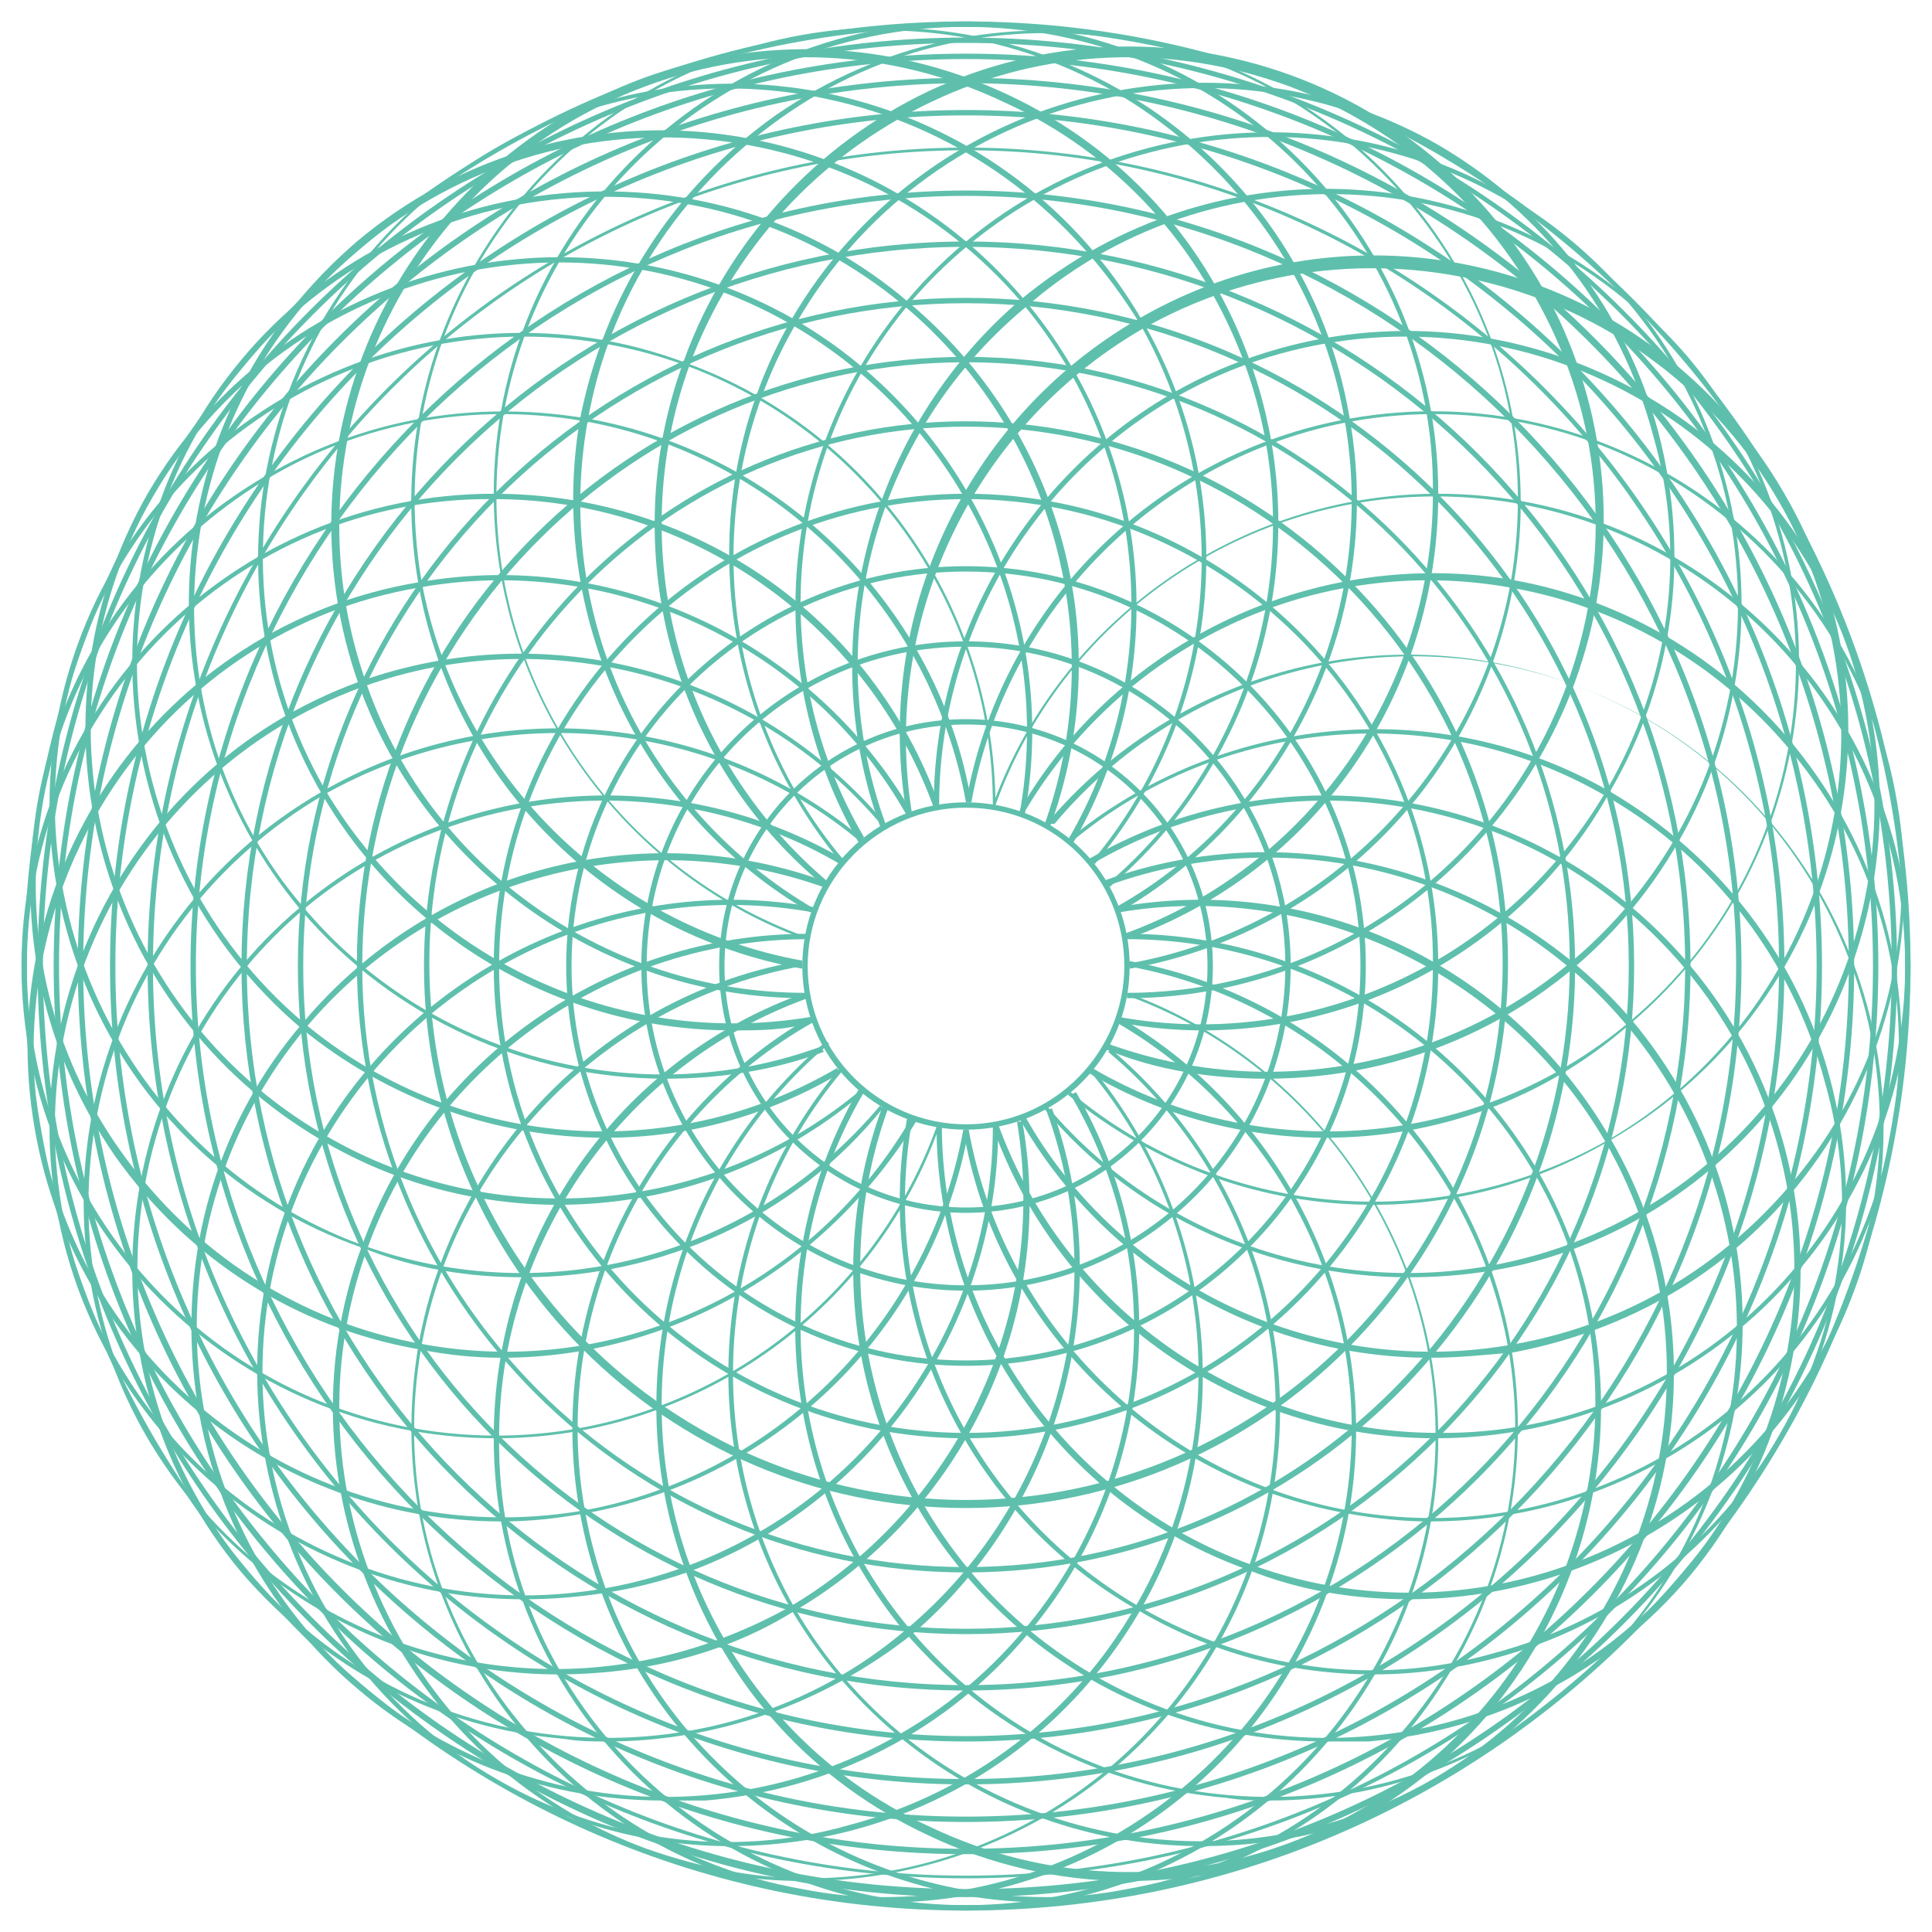
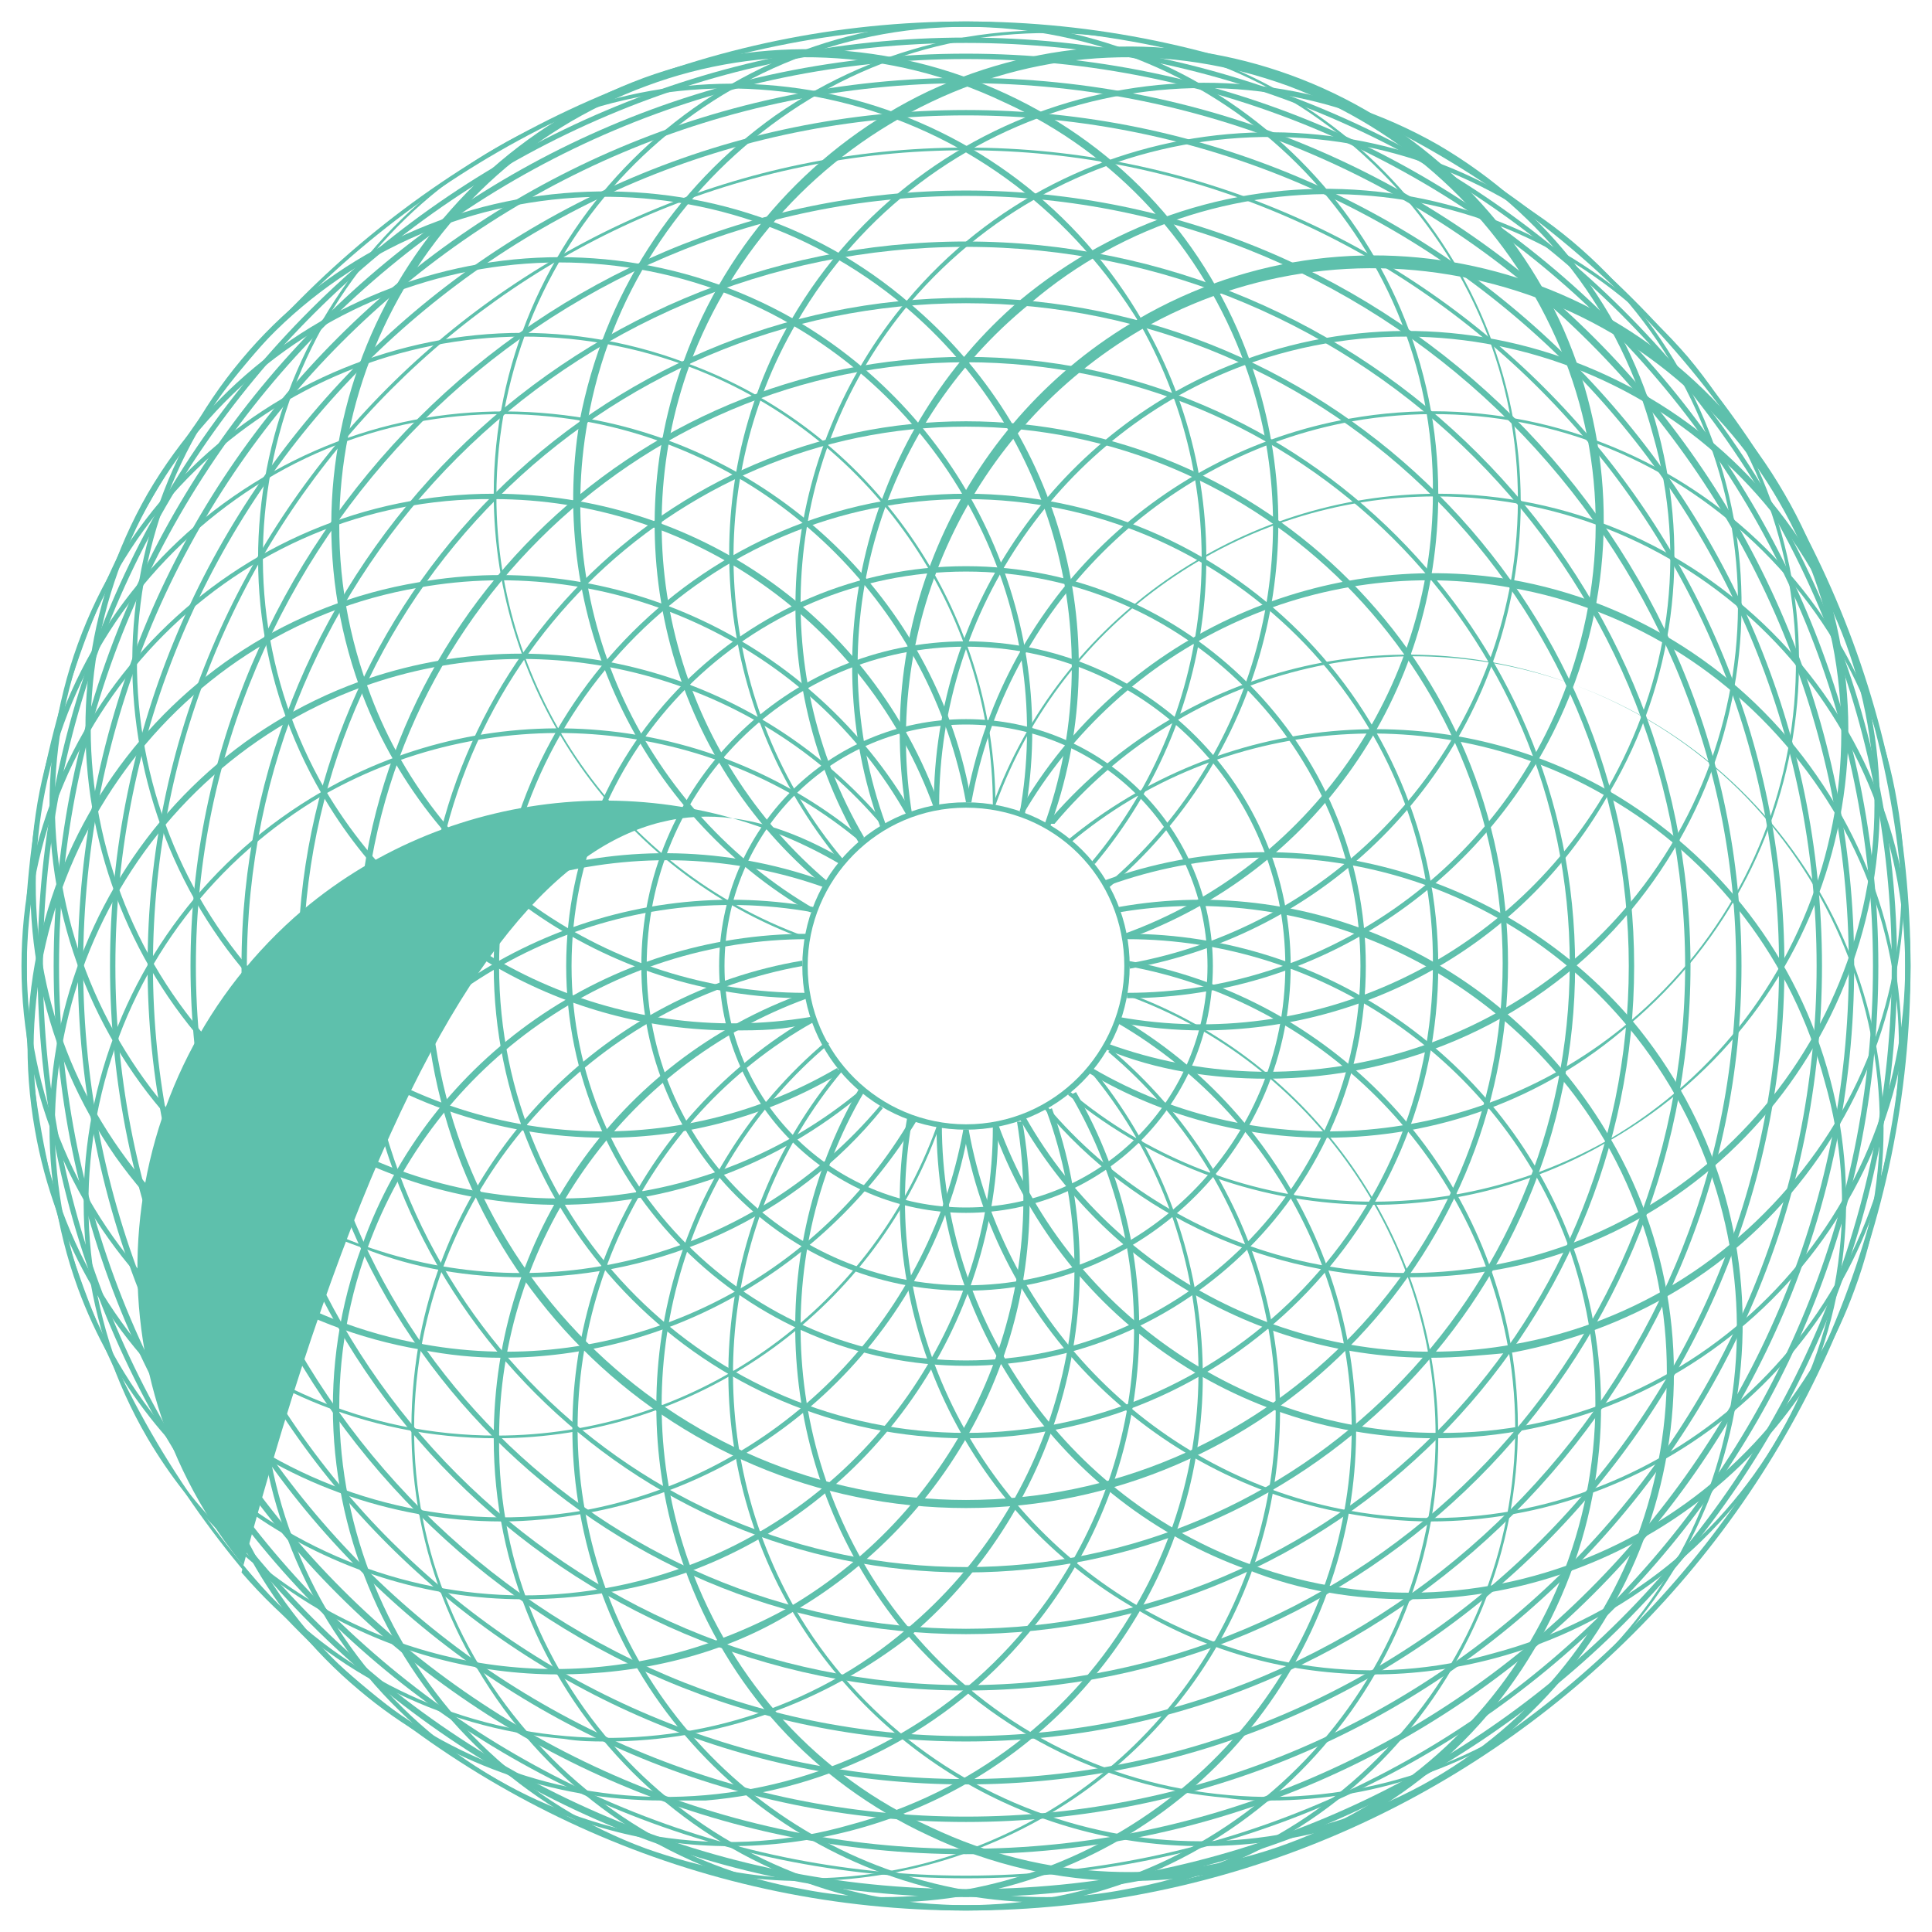
<svg xmlns="http://www.w3.org/2000/svg" version="1.1" id="torus" x="0px" y="0px" viewBox="0 0 72 72" style="enable-background:new 0 0 72 72;" xml:space="preserve">
  <style type="text/css">
	.st0{fill:#5EC0AC;}
</style>
  <g>
    <g>
      <path class="st0" d="M19.5,59.6c-7.2,0-14-4.5-16.6-11.6c-3.3-9.1,1.4-19.3,10.5-22.6c7-2.5,14.8-0.4,19.6,5.3l-0.1,0.1    c-4.7-5.6-12.5-7.7-19.4-5.2C4.5,28.9-0.2,38.9,3.1,48c3.3,9,13.3,13.7,22.4,10.4C32.4,55.9,37,49.3,37,42h0.2    c0,7.4-4.7,14.1-11.6,16.6C23.6,59.3,21.5,59.6,19.5,59.6z" />
    </g>
    <g>
      <path class="st0" d="M20.8,62.4c-6.1,0-12-3.2-15.3-8.8c-4.9-8.4-2-19.2,6.5-24.1c6.4-3.7,14.5-3,20.2,1.8l-0.1,0.1    c-5.6-4.7-13.6-5.4-20-1.8C8,32,5.1,35.8,3.9,40.3c-1.2,4.5-0.6,9.2,1.7,13.2c3.2,5.6,9.1,8.7,15.1,8.7c3,0,6-0.8,8.7-2.3    c6.3-3.7,9.7-10.9,8.5-18.1l0.2,0c1.3,7.3-2.2,14.6-8.6,18.3C26.9,61.7,23.8,62.4,20.8,62.4z" />
    </g>
    <g>
-       <path class="st0" d="M22.6,64.9c-0.5,0-1,0-1.6-0.1c-4.7-0.4-8.9-2.6-12-6.2C2.8,51.2,3.8,40,11.2,33.8C16.9,29,25,28.3,31.4,32    l-0.1,0.2c-6.3-3.7-14.4-3-20,1.7C4,40.1,3,51.1,9.2,58.5c3,3.6,7.2,5.8,11.9,6.2c4.6,0.4,9.2-1,12.7-4c5.6-4.7,7.7-12.5,5.2-19.3    l0.2-0.1c2.5,6.9,0.4,14.8-5.2,19.6C30.7,63.5,26.7,64.9,22.6,64.9z" />
+       <path class="st0" d="M22.6,64.9c-0.5,0-1,0-1.6-0.1c-4.7-0.4-8.9-2.6-12-6.2C16.9,29,25,28.3,31.4,32    l-0.1,0.2c-6.3-3.7-14.4-3-20,1.7C4,40.1,3,51.1,9.2,58.5c3,3.6,7.2,5.8,11.9,6.2c4.6,0.4,9.2-1,12.7-4c5.6-4.7,7.7-12.5,5.2-19.3    l0.2-0.1c2.5,6.9,0.4,14.8-5.2,19.6C30.7,63.5,26.7,64.9,22.6,64.9z" />
    </g>
    <g>
      <path class="st0" d="M24.7,67.1c-4.1,0-8.1-1.4-11.3-4.1c-3.6-3-5.8-7.3-6.2-12c-0.4-4.7,1-9.3,4.1-12.9    c4.8-5.7,12.6-7.8,19.6-5.2l-0.1,0.2c-6.9-2.5-14.7-0.4-19.4,5.2c-3,3.6-4.4,8.1-4,12.7c0.4,4.6,2.6,8.9,6.2,11.9    c3.6,3,8.1,4.4,12.7,4c4.6-0.4,8.9-2.6,11.9-6.2c4.7-5.6,5.4-13.6,1.7-19.9l0.2-0.1c3.7,6.4,3,14.5-1.8,20.2    c-3,3.6-7.3,5.8-12,6.2C25.7,67.1,25.2,67.1,24.7,67.1z" />
    </g>
    <g>
      <path class="st0" d="M27.2,68.8c-3,0-6-0.8-8.8-2.4C10,61.6,7.1,50.8,11.9,42.4c3.7-6.4,11.1-9.9,18.4-8.6l0,0.2    c-7.2-1.3-14.5,2.1-18.2,8.5c-4.8,8.3-1.9,19,6.4,23.8c4,2.3,8.7,3,13.2,1.7c4.5-1.2,8.3-4.1,10.6-8.1c3.7-6.3,3-14.4-1.7-20    l0.1-0.1c4.7,5.7,5.5,13.8,1.8,20.2C39.2,65.7,33.3,68.8,27.2,68.8z" />
    </g>
    <g>
      <path class="st0" d="M30,70.1c-2,0-4-0.3-6-1.1c-9.1-3.3-13.9-13.5-10.5-22.6c2.5-7,9.2-11.6,16.6-11.6c0,0,0,0,0,0l0,0.2    c0,0,0,0,0,0c-7.3,0-13.9,4.6-16.4,11.5c-3.3,9,1.4,19.1,10.4,22.4c2,0.7,4,1.1,6,1.1c7.1,0,13.8-4.4,16.4-11.5    c2.5-6.9,0.4-14.6-5.2-19.3l0.1-0.1c5.7,4.8,7.8,12.6,5.2,19.6C44,65.7,37.2,70.1,30,70.1z" />
    </g>
    <g>
      <path class="st0" d="M33,70.9c-1,0-2-0.1-3.1-0.3c-4.6-0.8-8.7-3.4-11.4-7.3c-2.7-3.9-3.7-8.5-2.9-13.2    c1.3-7.3,7.1-13.1,14.3-14.3l0,0.2c-7.2,1.3-12.9,7-14.2,14.2c-0.8,4.6,0.2,9.2,2.9,13s6.7,6.4,11.3,7.2c1,0.2,2,0.3,3,0.3    c8.3,0,15.7-6,17.2-14.4c1.3-7.2-2.1-14.5-8.5-18.2l0.1-0.2c6.4,3.7,9.8,11.1,8.6,18.3C48.8,64.9,41.4,70.9,33,70.9z" />
    </g>
    <g>
      <path class="st0" d="M36,71.2c-9.7,0-17.6-7.9-17.6-17.6C18.4,46.1,23,39.5,30,37l0.1,0.2c-6.9,2.5-11.5,9.1-11.5,16.4    C18.5,63.2,26.4,71,36,71c9.6,0,17.5-7.8,17.5-17.5c0-7.3-4.6-13.9-11.5-16.4L42,37c6.9,2.5,11.6,9.2,11.6,16.6    C53.6,63.3,45.7,71.2,36,71.2z" />
    </g>
    <g>
      <path class="st0" d="M39,70.9c-8.4,0-15.9-6-17.4-14.6c-1.3-7.3,2.2-14.7,8.6-18.4l0.1,0.2c-6.4,3.6-9.8,11-8.5,18.2    c1.5,8.5,8.9,14.4,17.2,14.4c1,0,2-0.1,3-0.3c4.6-0.8,8.6-3.4,11.3-7.2c2.7-3.8,3.7-8.5,2.9-13c-1.3-7.2-7-12.9-14.2-14.2l0-0.2    c7.3,1.3,13,7,14.3,14.3c0.8,4.6-0.2,9.3-2.9,13.2c-2.7,3.9-6.7,6.4-11.4,7.3C41.1,70.8,40.1,70.9,39,70.9z" />
    </g>
    <g>
      <path class="st0" d="M42,70.1c-2.5,0-5.1-0.6-7.4-1.7c-4.3-2-7.5-5.5-9.1-10c-2.5-7-0.4-14.8,5.3-19.6l0.1,0.1    c-5.6,4.7-7.7,12.5-5.2,19.4c1.6,4.4,4.8,7.9,9,9.8c4.2,2,9,2.2,13.3,0.6c9-3.3,13.7-13.3,10.4-22.4C55.9,39.6,49.3,35,42,35v-0.2    c7.4,0,14.1,4.7,16.6,11.6c1.6,4.4,1.4,9.2-0.6,13.5c-2,4.3-5.5,7.5-10,9.1C46.1,69.8,44,70.1,42,70.1z" />
    </g>
    <g>
      <path class="st0" d="M44.8,68.8c-6.1,0-12-3.2-15.3-8.8c-3.7-6.4-3-14.5,1.8-20.2l0.1,0.1c-4.7,5.6-5.4,13.6-1.8,20    c4.8,8.3,15.5,11.2,23.8,6.4c8.3-4.8,11.2-15.5,6.4-23.8c-3.7-6.3-11-9.7-18.1-8.5l0-0.2c7.3-1.3,14.6,2.2,18.3,8.6    c4.9,8.4,2,19.2-6.5,24.1C50.8,68.1,47.8,68.8,44.8,68.8z" />
    </g>
    <g>
      <path class="st0" d="M47.3,67.1c-0.5,0-1,0-1.6-0.1c-4.7-0.4-8.9-2.6-12-6.2C29,55.1,28.3,47,32,40.6l0.2,0.1    c-3.7,6.3-3,14.4,1.7,20c3,3.6,7.2,5.8,11.9,6.2c4.6,0.4,9.2-1,12.7-4c7.4-6.2,8.3-17.2,2.2-24.6C56,32.6,48.2,30.5,41.3,33    l-0.1-0.2c6.9-2.5,14.8-0.4,19.6,5.2c6.3,7.5,5.3,18.6-2.2,24.9C55.4,65.7,51.4,67.1,47.3,67.1z" />
    </g>
    <g>
-       <path class="st0" d="M49.4,64.9c-4.1,0-8.1-1.4-11.3-4.1c-5.7-4.8-7.8-12.6-5.2-19.6l0.2,0.1c-2.5,6.9-0.4,14.7,5.2,19.4    c3.6,3,8.1,4.4,12.7,4c4.6-0.4,8.9-2.6,11.8-6.2c6.2-7.4,5.2-18.4-2.2-24.6c-5.6-4.7-13.6-5.4-19.9-1.7L40.6,32    c6.4-3.7,14.5-3,20.2,1.8c7.5,6.3,8.4,17.4,2.2,24.9c-3,3.6-7.3,5.8-12,6.2C50.5,64.9,49.9,64.9,49.4,64.9z" />
-     </g>
+       </g>
    <g>
      <path class="st0" d="M51.2,62.4c-3.1,0-6.1-0.8-8.8-2.4C36,56.4,32.5,49,33.8,41.7l0.2,0c-1.3,7.2,2.1,14.5,8.5,18.2    c4,2.3,8.7,3,13.2,1.7c4.5-1.2,8.3-4.1,10.6-8.1c2.3-4,3-8.7,1.7-13.2c-1.2-4.5-4.1-8.3-8.1-10.6c-6.3-3.7-14.4-3-20,1.7l-0.1-0.1    c5.7-4.7,13.8-5.5,20.2-1.8c4.1,2.4,7,6.2,8.2,10.7s0.6,9.3-1.8,13.4c-2.4,4.1-6.2,7-10.7,8.2C54.2,62.2,52.7,62.4,51.2,62.4z" />
    </g>
    <g>
      <path class="st0" d="M52.5,59.6c-2,0-4-0.3-6-1.1c-7-2.5-11.6-9.2-11.6-16.6l0.2,0c0,7.3,4.6,13.9,11.5,16.4    c9,3.3,19.1-1.4,22.4-10.4c3.3-9-1.4-19.1-10.4-22.4c-6.9-2.5-14.6-0.4-19.3,5.2L39,30.7c4.8-5.7,12.6-7.8,19.6-5.2    c9.1,3.3,13.9,13.5,10.5,22.6C66.5,55.2,59.7,59.6,52.5,59.6z" />
    </g>
    <g>
      <path class="st0" d="M53.3,56.7c-1,0-2-0.1-3.1-0.3c-7.3-1.3-13.1-7.1-14.3-14.3l0.2,0c1.3,7.2,7,12.9,14.2,14.2    c9.5,1.7,18.5-4.7,20.2-14.2c0.8-4.6-0.2-9.2-2.9-13c-2.7-3.8-6.7-6.4-11.3-7.2c-7.2-1.3-14.5,2.1-18.2,8.5L38,30.2    c3.7-6.4,11.1-9.8,18.3-8.6c4.6,0.8,8.7,3.4,11.4,7.3c2.7,3.9,3.7,8.5,2.9,13.2C69.2,50.7,61.7,56.7,53.3,56.7z" />
    </g>
    <g>
      <path class="st0" d="M53.5,53.6C46.1,53.6,39.5,49,37,42l0.2-0.1c2.5,6.9,9.1,11.5,16.4,11.5C63.2,53.5,71,45.6,71,36    s-7.8-17.5-17.5-17.5c-7.3,0-13.9,4.6-16.4,11.5L37,30c2.5-6.9,9.2-11.6,16.6-11.6c9.7,0,17.6,7.9,17.6,17.6S63.3,53.6,53.5,53.6z    " />
    </g>
    <g>
      <path class="st0" d="M53.3,50.6c-6.2,0-12.1-3.3-15.3-8.9l0.2-0.1c3.6,6.4,11,9.8,18.2,8.5c4.6-0.8,8.6-3.4,11.3-7.2    c2.7-3.8,3.7-8.5,2.9-13c-0.8-4.6-3.4-8.6-7.2-11.3c-3.8-2.7-8.5-3.7-13-2.9c-7.2,1.3-12.9,7-14.2,14.2l-0.2,0    c1.3-7.3,7-13,14.3-14.3c9.6-1.7,18.8,4.7,20.4,14.3c0.8,4.6-0.2,9.3-2.9,13.2c-2.7,3.9-6.7,6.4-11.4,7.3    C55.3,50.5,54.3,50.6,53.3,50.6z" />
    </g>
    <g>
      <path class="st0" d="M52.5,47.6c-5.1,0-10.2-2.2-13.6-6.3l0.1-0.1c4.7,5.6,12.5,7.7,19.4,5.2c9-3.3,13.7-13.3,10.4-22.4    c-3.3-9-13.3-13.7-22.4-10.4C39.6,16.1,35,22.7,35,30h-0.2c0-7.4,4.7-14.1,11.6-16.6c4.4-1.6,9.2-1.4,13.5,0.6    c4.3,2,7.5,5.5,9.1,10c3.3,9.1-1.4,19.3-10.5,22.6C56.6,47.3,54.5,47.6,52.5,47.6z" />
    </g>
    <g>
      <path class="st0" d="M51.2,44.9c-4.1,0-8.1-1.4-11.4-4.1l0.1-0.1c5.6,4.7,13.6,5.4,20,1.8c8.3-4.8,11.2-15.5,6.4-23.8    c-2.3-4-6.1-6.9-10.6-8.1c-4.5-1.2-9.2-0.6-13.2,1.7c-6.3,3.7-9.7,10.9-8.5,18.1l-0.2,0C32.5,23,36,15.6,42.4,11.9    c8.4-4.9,19.2-2,24.1,6.5c4.9,8.4,2,19.2-6.5,24.1C57.3,44.1,54.2,44.9,51.2,44.9z" />
    </g>
    <g>
      <path class="st0" d="M49.4,42.4c-3,0-6.1-0.8-8.8-2.4l0.1-0.2c6.3,3.7,14.4,3,20-1.7c7.4-6.2,8.3-17.2,2.2-24.6    c-3-3.6-7.2-5.8-11.8-6.2c-4.6-0.4-9.2,1-12.7,4C32.6,16,30.5,23.8,33,30.7l-0.2,0.1c-2.5-6.9-0.4-14.8,5.2-19.6    c3.6-3,8.2-4.5,12.9-4.1c4.7,0.4,8.9,2.6,12,6.2c6.3,7.5,5.3,18.6-2.2,24.9C57.5,41,53.5,42.4,49.4,42.4z" />
    </g>
    <g>
      <path class="st0" d="M47.2,40.2c-2,0-4.1-0.3-6-1.1l0.1-0.2c6.9,2.5,14.7,0.4,19.4-5.2c6.2-7.4,5.2-18.4-2.2-24.6    C51.1,3,40.1,4,33.9,11.3c-4.7,5.6-5.4,13.6-1.7,19.9L32,31.4c-3.7-6.4-3-14.5,1.8-20.2C40,3.8,51.2,2.8,58.6,9    c7.5,6.3,8.4,17.4,2.2,24.9C57.4,38,52.4,40.2,47.2,40.2z" />
    </g>
    <g>
      <path class="st0" d="M44.8,38.4c-1,0-2.1-0.1-3.1-0.3l0-0.2c7.2,1.3,14.5-2.1,18.2-8.5c2.3-4,3-8.7,1.7-13.2    c-1.2-4.5-4.1-8.3-8.1-10.6c-8.3-4.8-19-1.9-23.8,6.4c-3.7,6.3-3,14.4,1.7,20l-0.1,0.1c-4.7-5.7-5.5-13.8-1.8-20.2    c4.9-8.4,15.7-11.3,24.1-6.5c4.1,2.4,7,6.2,8.2,10.7c1.2,4.6,0.6,9.3-1.8,13.4C56.9,35.1,51,38.4,44.8,38.4z" />
    </g>
    <g>
      <path class="st0" d="M42,37.2C42,37.2,42,37.2,42,37.2l0-0.2c0,0,0,0,0,0c7.3,0,13.9-4.6,16.4-11.5c1.6-4.4,1.4-9.1-0.6-13.3    c-2-4.2-5.5-7.4-9.8-9c-4.4-1.6-9.1-1.4-13.3,0.6c-4.2,2-7.4,5.5-9,9.8c-2.5,6.9-0.4,14.6,5.2,19.3L30.7,33    c-5.7-4.7-7.8-12.6-5.2-19.6c1.6-4.4,4.9-8,9.1-10c4.3-2,9.1-2.2,13.5-0.6c4.4,1.6,8,4.9,10,9.1c2,4.3,2.2,9.1,0.6,13.5    C56.1,32.5,49.4,37.2,42,37.2z" />
    </g>
    <g>
      <path class="st0" d="M42.1,36.1l0-0.2c7.2-1.3,12.9-7,14.2-14.2c0.8-4.6-0.2-9.2-2.9-13c-2.7-3.8-6.7-6.4-11.3-7.2    c-4.6-0.8-9.2,0.2-13,2.9c-3.8,2.7-6.4,6.7-7.2,11.3c-1.3,7.2,2.1,14.5,8.5,18.2L30.2,34c-6.4-3.7-9.8-11.1-8.6-18.3    C22.5,11,25.1,7,28.9,4.3c3.9-2.7,8.5-3.7,13.2-2.9c9.6,1.7,16,10.9,14.3,20.4C55.1,29.1,49.4,34.8,42.1,36.1z" />
    </g>
    <g>
      <path class="st0" d="M42,35l-0.1-0.2c6.9-2.5,11.5-9.1,11.5-16.4C53.5,8.8,45.6,1,36,1c-9.6,0-17.5,7.8-17.5,17.5    c0,7.3,4.6,13.9,11.5,16.4L30,35c-6.9-2.5-11.6-9.2-11.6-16.6c0-9.7,7.9-17.6,17.6-17.6s17.6,7.9,17.6,17.6    C53.6,25.9,49,32.5,42,35z" />
    </g>
    <g>
-       <path class="st0" d="M29.9,36.1c-7.3-1.3-13-7-14.3-14.3C13.9,12.2,20.3,3,29.9,1.3c9.6-1.7,18.8,4.7,20.4,14.3    c1.3,7.3-2.2,14.7-8.6,18.4l-0.1-0.2c6.4-3.6,9.8-11,8.5-18.2c-0.8-4.6-3.4-8.6-7.2-11.3c-3.8-2.7-8.5-3.7-13-2.9    c-9.5,1.7-15.8,10.7-14.2,20.2c1.3,7.2,7,12.9,14.2,14.2L29.9,36.1z" />
-     </g>
+       </g>
    <g>
      <path class="st0" d="M30,37.2c-7.4,0-14.1-4.7-16.6-11.6C10.1,16.4,14.8,6.3,24,2.9c4.4-1.6,9.2-1.4,13.5,0.6    c4.3,2,7.5,5.5,9.1,10c2.5,7,0.4,14.8-5.3,19.6l-0.1-0.1c5.6-4.7,7.7-12.5,5.2-19.4c-1.6-4.4-4.8-7.9-9-9.8c-4.2-2-9-2.2-13.3-0.6    c-9,3.3-13.7,13.3-10.4,22.4C16.1,32.4,22.7,37,30,37V37.2z" />
    </g>
    <g>
      <path class="st0" d="M27.3,38.4c-6.2,0-12.1-3.3-15.3-8.8c-4.9-8.4-2-19.2,6.5-24.1c8.4-4.9,19.2-2,24.1,6.5    c3.7,6.4,3,14.5-1.8,20.2l-0.1-0.1c4.7-5.6,5.4-13.6,1.8-20C40,8,36.2,5.1,31.7,3.9c-4.5-1.2-9.2-0.6-13.2,1.7    c-4,2.3-6.9,6.1-8.1,10.6c-1.2,4.5-0.6,9.2,1.7,13.2c3.7,6.3,10.9,9.7,18.1,8.5l0,0.2C29.3,38.4,28.3,38.4,27.3,38.4z" />
    </g>
    <g>
-       <path class="st0" d="M24.8,40.2c-5.1,0-10.1-2.2-13.6-6.3c-3-3.6-4.5-8.2-4.1-12.9c0.4-4.7,2.6-8.9,6.2-12    c7.5-6.3,18.6-5.3,24.9,2.2C43,16.9,43.7,25,40,31.4l-0.2-0.1c3.7-6.3,3-14.4-1.7-20C31.9,4,20.9,3,13.5,9.2    c-3.6,3-5.8,7.2-6.2,11.9c-0.4,4.6,1,9.2,4,12.7c4.7,5.6,12.5,7.7,19.3,5.2l0.1,0.2C28.8,39.9,26.8,40.2,24.8,40.2z" />
-     </g>
+       </g>
    <g>
      <path class="st0" d="M22.6,42.4c-4.1,0-8.1-1.4-11.4-4.1C3.8,32,2.8,20.8,9,13.4c3-3.6,7.3-5.8,12-6.2c4.7-0.4,9.3,1,12.9,4.1    c5.7,4.8,7.8,12.6,5.2,19.6l-0.2-0.1c2.5-6.9,0.4-14.7-5.2-19.4c-3.6-3-8.1-4.4-12.7-4c-4.6,0.4-8.9,2.6-11.9,6.2    C3,20.9,4,31.9,11.3,38.1c5.6,4.7,13.6,5.4,19.9,1.7l0.1,0.2C28.6,41.6,25.6,42.4,22.6,42.4z" />
    </g>
    <g>
      <path class="st0" d="M20.8,44.9c-3,0-6.1-0.8-8.8-2.4C3.6,37.6,0.7,26.8,5.5,18.4c4.9-8.4,15.7-11.3,24.1-6.5    c6.4,3.7,9.9,11.1,8.6,18.4l-0.2,0c1.3-7.2-2.1-14.5-8.5-18.2c-8.3-4.8-19-1.9-23.8,6.4c-4.8,8.3-1.9,19,6.4,23.8    c6.3,3.7,14.4,3,20-1.7l0.1,0.1C28.9,43.5,24.9,44.9,20.8,44.9z" />
    </g>
    <g>
      <path class="st0" d="M19.5,47.6c-2,0-4-0.3-6-1.1C4.3,43.3-0.4,33.1,2.9,24c3.3-9.1,13.5-13.9,22.6-10.5c7,2.5,11.6,9.2,11.6,16.6    L37,30c0-7.3-4.6-13.9-11.5-16.4C16.4,10.3,6.4,15,3.1,24c-3.3,9,1.4,19.1,10.4,22.4c6.9,2.5,14.6,0.4,19.3-5.2l0.1,0.1    C29.6,45.4,24.6,47.6,19.5,47.6z" />
    </g>
    <g>
      <path class="st0" d="M18.7,50.6c-1,0-2-0.1-3-0.3C11,49.5,7,46.9,4.3,43.1c-2.7-3.9-3.7-8.5-2.9-13.2c0.8-4.6,3.4-8.7,7.3-11.4    c3.9-2.7,8.5-3.7,13.2-2.9c7.3,1.3,13.1,7.1,14.3,14.3l-0.2,0c-1.3-7.2-7-12.9-14.2-14.2c-4.6-0.8-9.2,0.2-13,2.9    c-3.8,2.7-6.4,6.7-7.2,11.3c-0.8,4.6,0.2,9.2,2.9,13c2.7,3.8,6.7,6.4,11.3,7.2c7.2,1.3,14.5-2.1,18.2-8.5l0.2,0.1    C30.8,47.3,24.9,50.6,18.7,50.6z" />
    </g>
    <g>
      <path class="st0" d="M18.5,53.6C8.7,53.6,0.8,45.7,0.8,36s7.9-17.6,17.6-17.6C25.9,18.4,32.5,23,35,30l-0.2,0.1    c-2.5-6.9-9.1-11.5-16.4-11.5C8.8,18.5,1,26.4,1,36s7.8,17.5,17.5,17.5c7.3,0,13.9-4.6,16.4-11.5L35,42    C32.5,49,25.8,53.6,18.5,53.6z" />
    </g>
    <g>
      <path class="st0" d="M18.7,56.7c-8.4,0-15.9-6-17.4-14.6c-1.7-9.6,4.7-18.8,14.3-20.4c7.3-1.3,14.7,2.2,18.4,8.6l-0.2,0.1    c-3.6-6.4-11-9.8-18.2-8.5C6.2,23.5-0.1,32.6,1.5,42.1c1.7,9.5,10.7,15.8,20.2,14.2c7.2-1.3,12.9-7,14.2-14.2l0.2,0    c-1.3,7.3-7,13-14.3,14.3C20.7,56.6,19.7,56.7,18.7,56.7z" />
    </g>
    <g>
      <path class="st0" d="M36,42.1c-3.4,0-6.1-2.7-6.1-6.1c0-3.4,2.7-6.1,6.1-6.1c3.4,0,6.1,2.7,6.1,6.1C42.1,39.4,39.4,42.1,36,42.1z     M36,30.1c-3.3,0-5.9,2.7-5.9,5.9c0,3.3,2.7,5.9,5.9,5.9c3.3,0,5.9-2.7,5.9-5.9C41.9,32.7,39.3,30.1,36,30.1z" />
    </g>
    <g>
      <path class="st0" d="M36,45.2c-5.1,0-9.2-4.1-9.2-9.2c0-5.1,4.1-9.2,9.2-9.2c5.1,0,9.2,4.1,9.2,9.2C45.2,41.1,41.1,45.2,36,45.2z     M36,27c-5,0-9,4-9,9c0,5,4,9,9,9c5,0,9-4,9-9C45,31,41,27,36,27z" />
    </g>
    <g>
      <path class="st0" d="M36,48.1c-6.7,0-12.1-5.4-12.1-12.1c0-6.7,5.4-12.1,12.1-12.1c6.7,0,12.1,5.4,12.1,12.1    C48.1,42.7,42.7,48.1,36,48.1z M36,24.1c-6.6,0-11.9,5.3-11.9,11.9S29.4,47.9,36,47.9c6.6,0,11.9-5.3,11.9-11.9S42.6,24.1,36,24.1    z" />
    </g>
    <g>
      <path class="st0" d="M36,50.9c-8.2,0-14.9-6.7-14.9-14.9c0-8.2,6.7-14.9,14.9-14.9c8.2,0,14.9,6.7,14.9,14.9    C50.9,44.2,44.2,50.9,36,50.9z M36,21.3c-8.1,0-14.7,6.6-14.7,14.7c0,8.1,6.6,14.7,14.7,14.7c8.1,0,14.7-6.6,14.7-14.7    C50.7,27.9,44.1,21.3,36,21.3z" />
    </g>
    <g>
      <path class="st0" d="M36,53.6c-9.7,0-17.6-7.9-17.6-17.6S26.3,18.4,36,18.4c9.7,0,17.6,7.9,17.6,17.6S45.7,53.6,36,53.6z M36,18.6    c-9.6,0-17.4,7.8-17.4,17.4c0,9.6,7.8,17.4,17.4,17.4c9.6,0,17.4-7.8,17.4-17.4C53.5,26.4,45.6,18.6,36,18.6z" />
    </g>
    <g>
      <path class="st0" d="M36,56.2c-11.2,0-20.2-9.1-20.2-20.2S24.8,15.7,36,15.7c11.2,0,20.2,9.1,20.2,20.2S47.1,56.2,36,56.2z     M36,15.9c-11,0-20,9-20,20c0,11,9,20,20,20c11,0,20-9,20-20C56,24.9,47,15.9,36,15.9z" />
    </g>
    <g>
      <path class="st0" d="M36,58.6c-12.5,0-22.7-10.2-22.7-22.7S23.5,13.3,36,13.3c12.5,0,22.7,10.2,22.7,22.7S48.5,58.6,36,58.6z     M36,13.5c-12.4,0-22.5,10.1-22.5,22.5S23.6,58.4,36,58.4c12.4,0,22.5-10.1,22.5-22.5S48.4,13.5,36,13.5z" />
    </g>
    <g>
      <path class="st0" d="M36,60.9c-13.7,0-24.9-11.2-24.9-24.9c0-13.7,11.2-24.9,24.9-24.9S60.9,22.3,60.9,36    C60.9,49.7,49.7,60.9,36,60.9z M36,11.3c-13.6,0-24.7,11.1-24.7,24.7c0,13.6,11.1,24.7,24.7,24.7c13.6,0,24.7-11.1,24.7-24.7    C60.7,22.4,49.6,11.3,36,11.3z" />
    </g>
    <g>
      <path class="st0" d="M36,63C21.1,63,9,50.9,9,36C9,21.1,21.1,9,36,9c14.9,0,27,12.1,27,27C63,50.9,50.9,63,36,63z M36,9.2    C21.2,9.2,9.2,21.2,9.2,36s12,26.8,26.8,26.8s26.8-12,26.8-26.8S50.8,9.2,36,9.2z" />
    </g>
    <g>
      <path class="st0" d="M36,64.9C20.1,64.9,7.1,51.9,7.1,36C7.1,20.1,20.1,7.1,36,7.1c15.9,0,28.9,12.9,28.9,28.9    C64.9,51.9,51.9,64.9,36,64.9z M36,7.3C20.2,7.3,7.3,20.2,7.3,36S20.2,64.7,36,64.7c15.8,0,28.7-12.9,28.7-28.7S51.8,7.3,36,7.3z" />
    </g>
    <g>
      <path class="st0" d="M36,66.5C19.2,66.5,5.5,52.8,5.5,36S19.2,5.5,36,5.5c16.8,0,30.5,13.7,30.5,30.5S52.8,66.5,36,66.5z M36,5.6    C19.3,5.6,5.7,19.2,5.7,36S19.3,66.3,36,66.3c16.7,0,30.3-13.6,30.3-30.3S52.7,5.6,36,5.6z" />
    </g>
    <g>
      <path class="st0" d="M36,67.9C18.4,67.9,4.1,53.6,4.1,36S18.4,4.1,36,4.1c17.6,0,31.9,14.3,31.9,31.9S53.6,67.9,36,67.9z M36,4.3    C18.5,4.3,4.3,18.5,4.3,36S18.5,67.7,36,67.7c17.5,0,31.7-14.2,31.7-31.7S53.5,4.3,36,4.3z" />
    </g>
    <g>
      <path class="st0" d="M36,69.1C17.7,69.1,2.9,54.3,2.9,36S17.7,2.9,36,2.9c18.3,0,33.1,14.8,33.1,33.1S54.2,69.1,36,69.1z M36,3.1    C17.8,3.1,3.1,17.9,3.1,36c0,18.1,14.8,32.9,32.9,32.9c18.1,0,32.9-14.8,32.9-32.9C68.9,17.9,54.1,3.1,36,3.1z" />
    </g>
    <g>
      <path class="st0" d="M36,70C17.2,70,2,54.8,2,36C2,17.3,17.2,2,36,2s34,15.3,34,34C70,54.8,54.8,70,36,70z M36,2.2    C17.4,2.2,2.2,17.4,2.2,36S17.4,69.9,36,69.9S69.8,54.7,69.8,36S54.6,2.2,36,2.2z" />
    </g>
    <g>
      <path class="st0" d="M36,70.7C17,70.7,1.4,55.1,1.4,36S17,1.4,36,1.4S70.7,16.9,70.7,36S55.1,70.7,36,70.7z M36,1.6    C17.1,1.6,1.6,17,1.6,36c0,19,15.4,34.4,34.4,34.4C55,70.5,70.5,55,70.5,36C70.5,17,55,1.6,36,1.6z" />
    </g>
    <g>
      <path class="st0" d="M36,71.2C16.7,71.2,0.9,55.4,0.9,36S16.7,0.8,36,0.8S71.2,16.6,71.2,36S55.4,71.2,36,71.2z M36,1    c-19.3,0-35,15.7-35,35s15.7,35,35,35c19.3,0,35-15.7,35-35S55.3,1,36,1z" />
    </g>
  </g>
</svg>